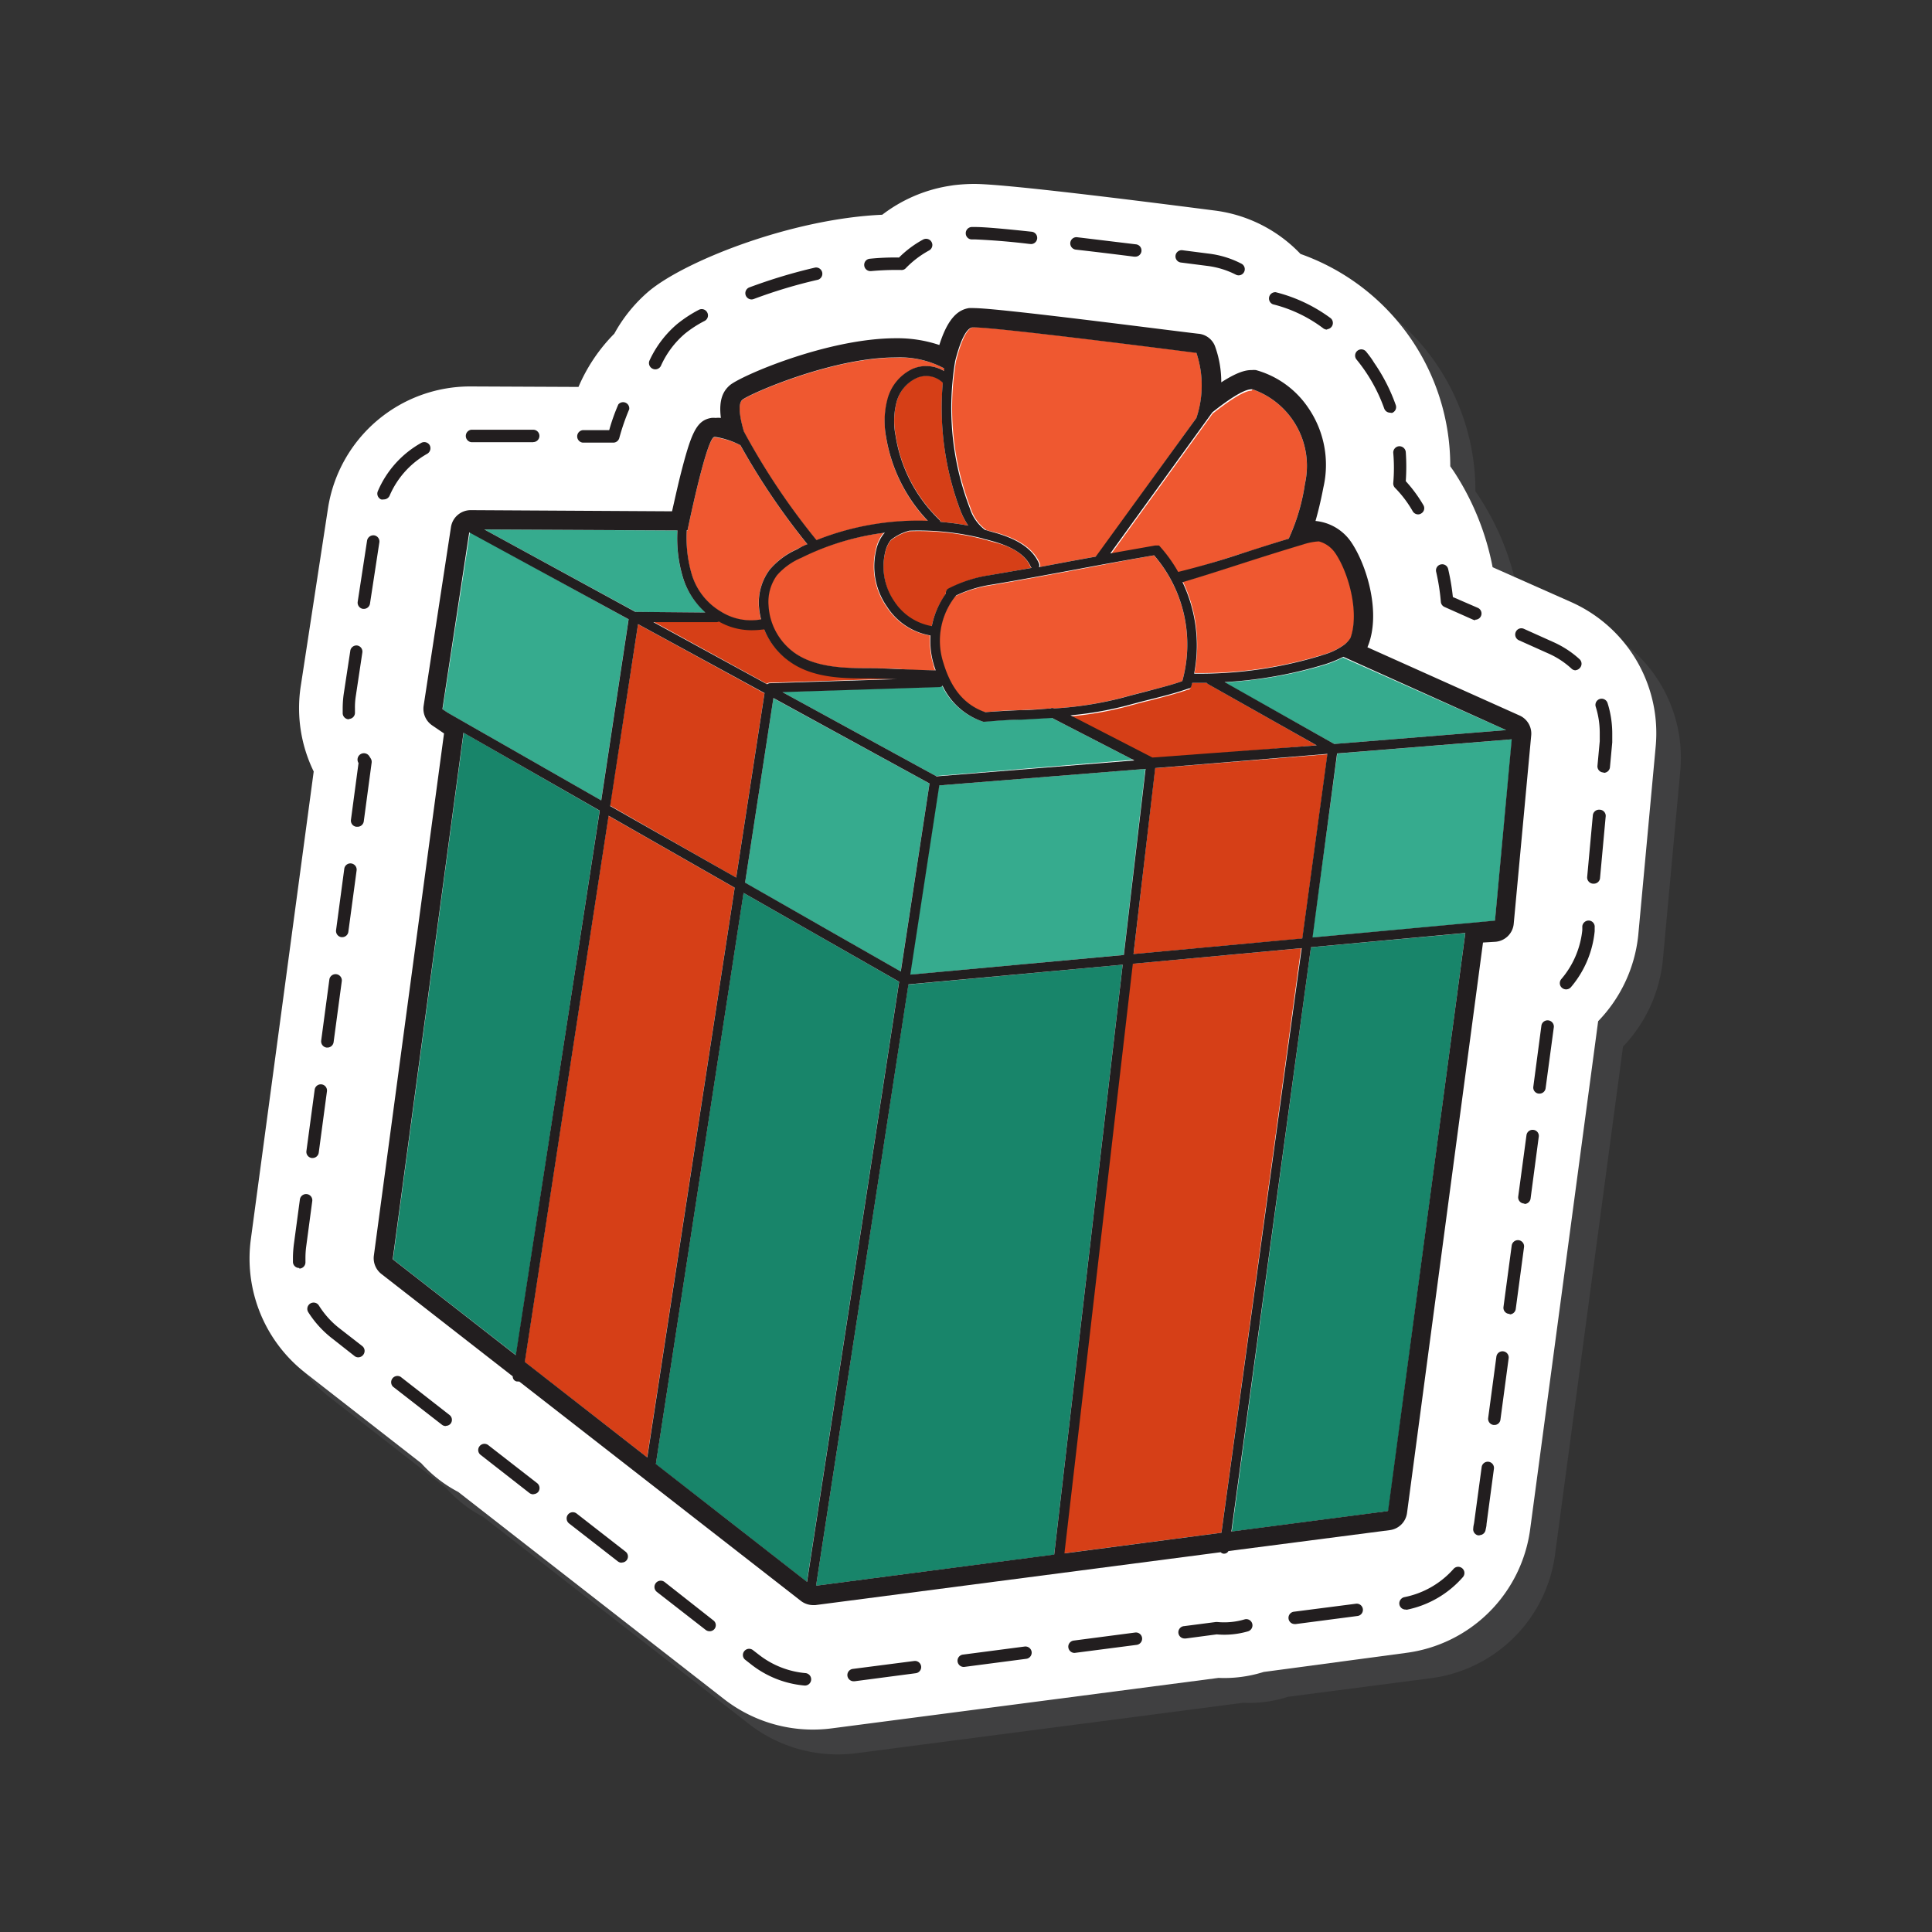
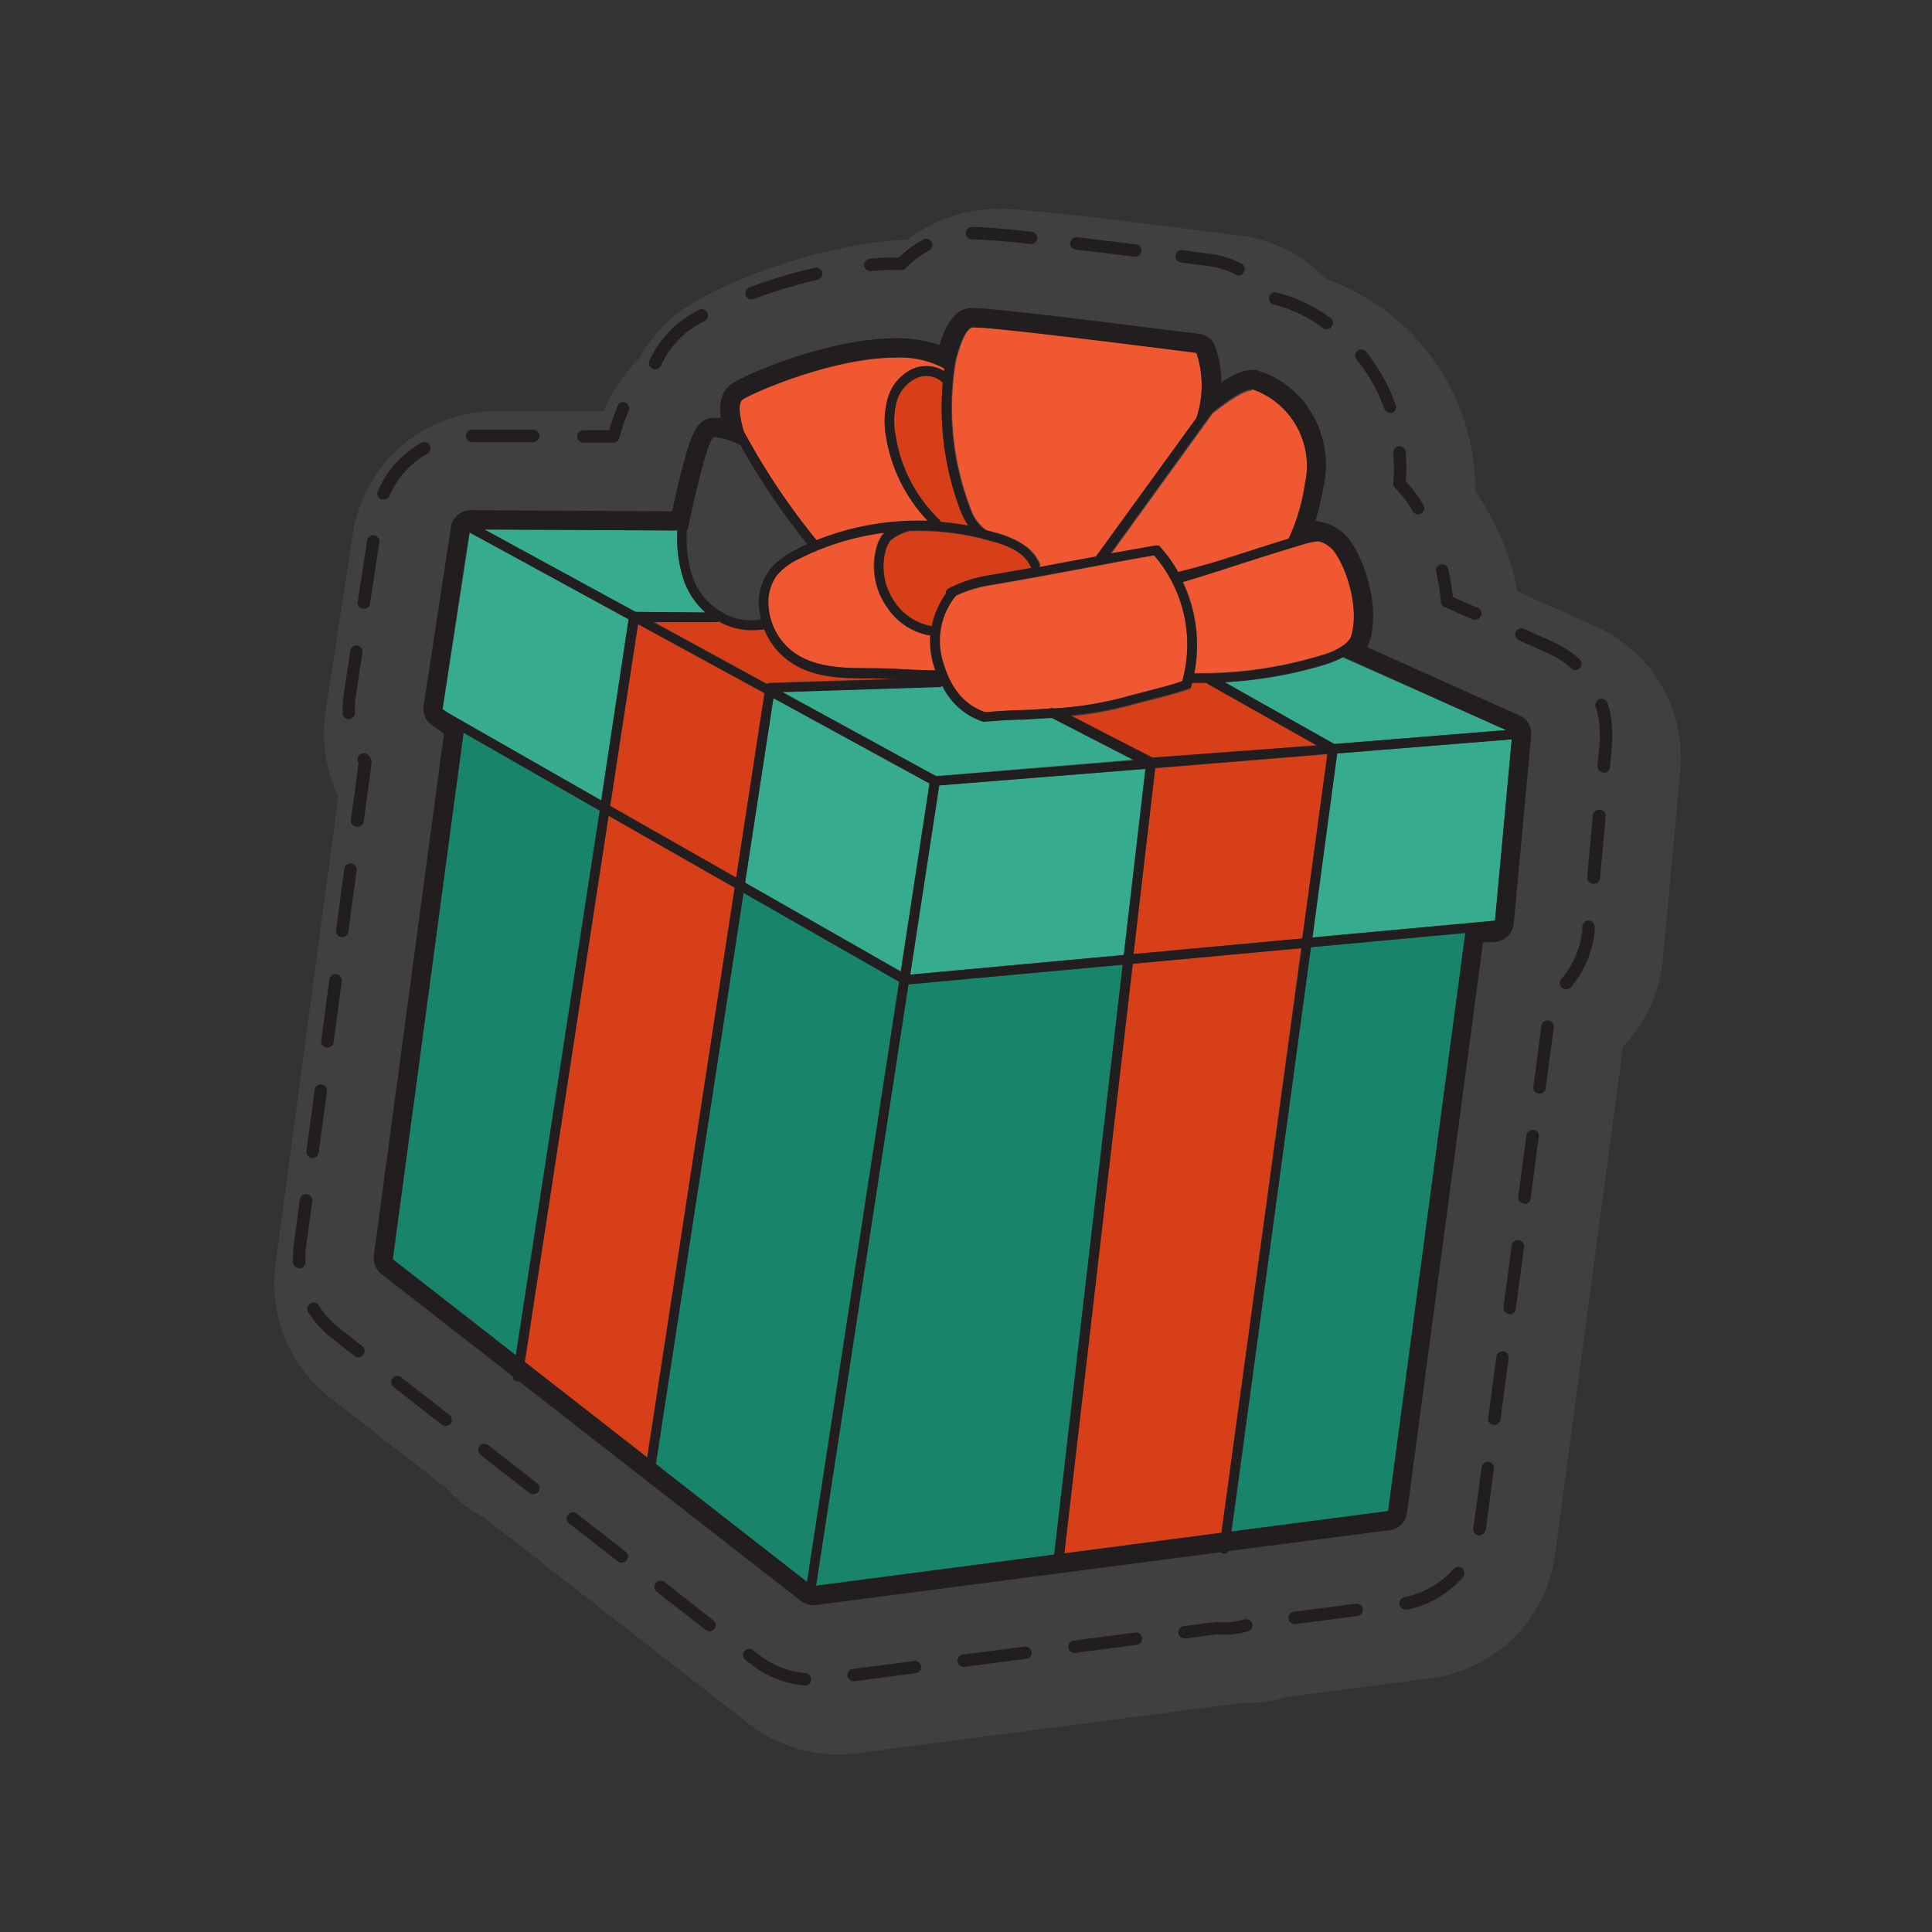
<svg xmlns="http://www.w3.org/2000/svg" width="40" height="40" viewBox="0 0 40 40" fill="none">
  <rect x="0" y="0" width="40" height="40" fill="#333333" stroke="none" />
  <path d="M6.83 28.933l2.41 1.877c.215.243.473.444.761.594l5.51 4.293a3 3 0 002.216.602l8.009-1.045c.315.015.631-.027.932-.124l2.952-.384a2.978 2.978 0 002.576-2.565l1.407-10.512c.468-.49.759-1.124.825-1.799l.36-3.906a2.974 2.974 0 00-1.754-2.994l-1.616-.724a5.466 5.466 0 00-.812-1.987l-.06-.088a4.637 4.637 0 00-3.095-4.394 2.942 2.942 0 00-1.785-.899c-1.94-.254-4.377-.553-4.97-.553-.144 0-.288.01-.431.027l-.126.02c-.49.086-.954.289-1.349.591-1.9.084-4.111.97-4.84 1.59a3.121 3.121 0 00-.712.86 3.456 3.456 0 00-.742 1.104H10.26a2.976 2.976 0 00-2.951 2.52l-.569 3.702a2.99 2.99 0 00.265 1.749l-1.301 9.687a3 3 0 001.126 2.758z" fill="#404041" />
-   <path d="M6.315 28.419l2.407 1.876c.218.242.476.443.765.594l5.509 4.293a2.998 2.998 0 002.223.602l8.01-1.045a2.71 2.71 0 00.934-.123l2.942-.394a2.978 2.978 0 002.576-2.565l1.407-10.514a3 3 0 00.83-1.778l.361-3.907a2.971 2.971 0 00-1.753-2.994l-1.623-.72a5.508 5.508 0 00-.807-1.99l-.07-.1a4.653 4.653 0 00-3.1-4.396 2.965 2.965 0 00-1.784-.9c-1.94-.25-4.376-.55-4.97-.55-.144 0-.288.01-.431.027l-.126.02a3.08 3.08 0 00-1.349.591c-1.9.084-4.11.97-4.84 1.59a3.13 3.13 0 00-.707.872 3.533 3.533 0 00-.742 1.103l-2.236-.01a2.978 2.978 0 00-2.95 2.521l-.566 3.695c-.09.6.004 1.212.27 1.756L5.193 25.66a3 3 0 001.122 2.758z" fill="#fff" />
  <path d="M30.545 12.84a.134.134 0 01-.051-.012l-.59-.263a.127.127 0 01-.073-.108 4.391 4.391 0 00-.097-.618.126.126 0 01.097-.153.126.126 0 01.152.097c.044.19.077.383.097.578l.517.224a.128.128 0 01-.052.245v.01zm-1.185-2.19a.131.131 0 01-.11-.063 2.328 2.328 0 00-.369-.488.13.13 0 01-.035-.1 3.596 3.596 0 000-.623.13.13 0 01.12-.137.133.133 0 01.139.119c.014.201.014.403 0 .604a2.917 2.917 0 01.364.495.125.125 0 01-.047.175.115.115 0 01-.061.018zm-.578-2.106a.13.13 0 01-.122-.083 3.401 3.401 0 00-.575-1.018.128.128 0 11.2-.162c.056.07.112.141.162.225.188.271.34.567.45.878a.128.128 0 01-.077.165.155.155 0 01-.038-.005zm-1.302-1.72a.135.135 0 01-.08-.024 2.89 2.89 0 00-1.046-.5.13.13 0 01.059-.25c.411.103.799.287 1.14.54a.13.13 0 01-.077.226l.004.009zm-1.834-1.123a.13.13 0 01-.058-.014 1.785 1.785 0 00-.594-.182l-.546-.07a.128.128 0 11.034-.254l.544.07c.235.028.463.098.674.207a.128.128 0 01-.058.243h.004zm-2.149-.387h-.016c-.395-.05-.809-.101-1.209-.146a.13.13 0 01-.097-.192.128.128 0 01.129-.064l1.209.146a.128.128 0 01-.016.256zm-2.167-.263h-.013a14.615 14.615 0 00-1.124-.094h-.065a.126.126 0 01-.133-.124.128.128 0 01.124-.133h.074c.175 0 .555.032 1.16.097a.128.128 0 11-.014.256l-.009-.002zm-3.309.562a.128.128 0 01-.128-.117.127.127 0 01.069-.126.127.127 0 01.048-.013c.2-.02.401-.029.603-.025.148-.148.317-.274.5-.373a.13.13 0 01.19.102.129.129 0 01-.068.125 2 2 0 00-.479.364.115.115 0 01-.094.04c-.21-.004-.42.004-.63.023h-.01zm-4.455 2.034a.12.12 0 01-.054-.013.129.129 0 01-.065-.169c.133-.29.328-.548.571-.755.14-.113.29-.212.45-.295a.128.128 0 01.173.052.128.128 0 01-.05.176c-.144.073-.28.161-.406.262a1.882 1.882 0 00-.504.675.133.133 0 01-.114.067zM15.56 6.2a.132.132 0 01-.121-.086.129.129 0 01.076-.164c.446-.166.901-.304 1.365-.411a.13.13 0 01.058.252c-.453.103-.898.237-1.333.4a.16.16 0 01-.045.009zm-2.853 2.964h-.643a.13.13 0 010-.258h.549c.05-.182.114-.36.189-.533a.128.128 0 01.225.101 4.63 4.63 0 00-.205.594.13.13 0 01-.115.096zm3.947 25.733a2.08 2.08 0 01-1.096-.432l-.126-.099a.125.125 0 01-.05-.085.127.127 0 01.027-.095.128.128 0 01.18-.022l.128.099c.277.215.61.346.96.377a.128.128 0 11-.023.257zm1.019-.088a.13.13 0 01-.128-.112.128.128 0 01.112-.144l1.27-.164a.129.129 0 01.144.11.128.128 0 01-.11.143l-1.27.167h-.018zm2.288-.297a.129.129 0 01-.13-.169.128.128 0 01.112-.087l1.27-.166a.13.13 0 01.146.11.13.13 0 01-.026.095.126.126 0 01-.086.049l-1.27.166-.016.002zm2.286-.29a.13.13 0 01-.125-.163.13.13 0 01.11-.093l1.27-.166a.128.128 0 01.118.205.13.13 0 01-.085.05l-1.272.165-.016.002zm2.286-.299a.129.129 0 01-.136-.12.128.128 0 01.12-.136l.656-.085h.03c.19.018.38 0 .564-.054a.127.127 0 01.136.043.128.128 0 01.012.142.13.13 0 01-.076.062c-.21.061-.43.083-.648.063l-.64.085h-.018zm-9.843-.15a.133.133 0 01-.079-.027l-1.011-.787a.13.13 0 01.16-.205l1.009.794a.125.125 0 01.05.085.127.127 0 01-.028.095.128.128 0 01-.101.045zm12.124-.149a.128.128 0 11-.018-.256l1.273-.164a.128.128 0 01.12.207.128.128 0 01-.089.047l-1.27.166h-.016zm2.286-.3a.128.128 0 01-.106-.201.132.132 0 01.082-.056 1.833 1.833 0 001.018-.584.128.128 0 01.088-.044.13.13 0 01.124.072.128.128 0 01-.019.142 2.097 2.097 0 01-1.162.675l-.025-.005zm-16.228-.97a.128.128 0 01-.08-.027l-1.01-.786a.128.128 0 01-.049-.086.128.128 0 01.208-.117l1.01.787a.125.125 0 01.045.135.124.124 0 01-.124.09v.004zm17.757-.566h-.025a.128.128 0 01-.101-.15c0-.041.013-.08.018-.118l.155-1.144a.128.128 0 01.229-.062.13.13 0 01.025.096l-.153 1.144c0 .045-.014.088-.022.133a.129.129 0 01-.115.096l-.011.005zm-19.587-.85a.135.135 0 01-.081-.027l-1.01-.789a.126.126 0 01-.022-.18.128.128 0 01.18-.022l1.012.787a.13.13 0 01.022.182.133.133 0 01-.09.045l-.011.004zm-1.814-1.414a.123.123 0 01-.079-.027l-1.011-.786a.13.13 0 01.157-.205l1.012.79a.127.127 0 01.045.134.129.129 0 01-.023.045.123.123 0 01-.09.045l-.011.004zm21.71-.022h-.017a.128.128 0 01-.11-.144l.17-1.27a.128.128 0 01.144-.11.128.128 0 01.11.144l-.17 1.27a.124.124 0 01-.115.11h-.011zm-23.52-1.4a.119.119 0 01-.078-.027l-.472-.371a2.131 2.131 0 01-.486-.537.13.13 0 01.14-.195.126.126 0 01.08.057c.113.18.256.34.423.47l.474.369a.127.127 0 01.045.135.128.128 0 01-.022.045.13.13 0 01-.103.054zm23.838-.9h-.018a.127.127 0 01-.11-.143l.17-1.27a.13.13 0 01.05-.086.127.127 0 01.142-.01.127.127 0 01.063.13l-.17 1.27a.13.13 0 01-.127.12v-.01zm-25.062-.95a.128.128 0 01-.129-.124v-.08c0-.093.007-.186.018-.277l.126-.938a.13.13 0 01.146-.11.128.128 0 01.11.144l-.125.937c-.011.08-.016.162-.016.243v.083a.13.13 0 01-.124.135l-.006-.013zm25.367-1.335h-.015a.128.128 0 01-.113-.144l.171-1.27a.128.128 0 01.144-.11.124.124 0 01.086.048.125.125 0 01.024.096l-.168 1.27a.13.13 0 01-.129.12v-.01zm-25.089-.942h-.018a.128.128 0 01-.11-.144l.171-1.27a.128.128 0 01.254.034l-.17 1.27a.128.128 0 01-.127.11zm25.4-1.333h-.016a.126.126 0 01-.11-.144l.168-1.27a.13.13 0 01.257.034L32 22.532a.128.128 0 01-.133.11h.005zm-25.094-.953h-.016a.13.13 0 01-.112-.146l.17-1.27a.13.13 0 01.257.036l-.17 1.267a.13.13 0 01-.129.113zm25.644-1.205a.133.133 0 01-.114-.071.13.13 0 01.018-.143c.244-.285.395-.639.434-1.013v-.081a.133.133 0 01.139-.117.128.128 0 01.117.142v.08a2.102 2.102 0 01-.492 1.158.134.134 0 01-.102.045zM7.086 19.403h-.018a.13.13 0 01-.11-.146l.17-1.27a.128.128 0 01.193-.093.128.128 0 01.062.129l-.171 1.27a.128.128 0 01-.126.11zm25.903-1.108h-.014a.129.129 0 01-.114-.14l.117-1.276a.13.13 0 01.139-.115.128.128 0 01.126.15l-.117 1.275a.128.128 0 01-.137.106zM7.394 17.117h-.018a.128.128 0 01-.11-.144l.157-1.175a.132.132 0 11.225-.138l.025.039a.133.133 0 01.022.087l-.164 1.223a.13.13 0 01-.137.108zm25.808-1.124h-.01a.126.126 0 01-.09-.046.128.128 0 01-.028-.095l.047-.506v-.164a1.796 1.796 0 00-.083-.549.128.128 0 01.182-.152c.03.016.053.043.063.076.064.202.096.413.097.625v.188l-.047.506a.13.13 0 01-.041.09.128.128 0 01-.092.034l.002-.007zM7.223 14.892a.128.128 0 01-.128-.124v-.094c0-.104.007-.208.022-.31l.137-.9a.13.13 0 01.14-.1.128.128 0 01.108.145l-.135.9a1.48 1.48 0 00-.018.258v.083a.128.128 0 01-.124.135l-.002.007zm25.4-1.014a.123.123 0 01-.088-.036 1.751 1.751 0 00-.488-.317l-.602-.27a.13.13 0 01-.063-.17.126.126 0 01.168-.066l.596.268c.205.09.395.212.56.364a.128.128 0 010 .182.133.133 0 01-.084.043v.002zM7.534 12.606h-.02a.13.13 0 01-.108-.149l.194-1.265a.133.133 0 01.148-.108.128.128 0 01.106.146l-.194 1.268a.128.128 0 01-.126.108zm.407-2.266a.121.121 0 01-.05 0 .13.13 0 01-.069-.169 2.08 2.08 0 01.9-1.002.13.13 0 01.175.05.133.133 0 01-.05.175c-.348.195-.622.5-.78.867a.132.132 0 01-.126.079zm3.098-1.185H9.758a.13.13 0 010-.258h1.282a.128.128 0 010 .256v.002z" fill="#221E1F" />
  <path d="M30.337 19.317l-1.59 11.954a.016.016 0 01-.003.01.016.016 0 01-.01.006l-3.232.422 1.639-12.097 3.196-.294zm-7.094.657l-1.418 12.214-4.93.643 1.911-12.448 4.437-.41z" fill="#18856A" />
  <path d="M31.303 15.307l-.349 3.757-3.787.348.52-3.812 3.616-.293zm-7.591.612l-.447 3.853-4.428.409.602-3.92 4.273-.342zm7.47-.803l-3.558.288-2.277-1.277a8.767 8.767 0 002.079-.36c.13-.04.256-.092.378-.154l3.378 1.503zM10.03 10.963l3.995.02c-.02.327.018.655.112.969.088.283.252.536.476.73l-1.45-.013-3.133-1.706zm9.47 3.225a1.423 1.423 0 00.843.749h.031c.252-.02.506-.032.758-.043l.634-.036 1.692.872-4.082.337-3.191-1.744 3.245-.106a.09.09 0 00.07-.029zm-6.487-1.366l-.567 3.751-3.171-1.812-.108-.072v-.018l.562-3.654 3.284 1.805zm6.231 3.4l-.596 3.893-3.223-1.838.587-3.821 3.232 1.766z" fill="#36AB8E" />
  <path d="M18.614 20.327l-1.908 12.425-3.129-2.439 1.816-11.827 3.221 1.84zm-6.199-3.543l-1.73 11.275-2.547-1.985a.018.018 0 010-.016L9.6 15.17l2.814 1.614z" fill="#18856A" />
  <path d="M22.026 32.161l1.416-12.207 3.496-.322-1.65 12.102-3.262.427zm5.459-16.545l-.52 3.816-3.497.322.447-3.85 3.57-.288zm-2.801-1.48h.299a.069.069 0 00.029.027l2.247 1.268-3.412.277-1.697-.875a7.231 7.231 0 001.149-.197c.198-.054.366-.1.517-.135.292-.077.526-.135.787-.225h.018a.076.076 0 00.031-.043l.032-.097zM15.82 13.02c.108.272.294.507.535.674.488.332 1.124.337 1.625.341.21 0 .403 0 .592.016l-2.637.083a.096.096 0 00-.06.023l-2.35-1.288h1.31a.097.097 0 00.046-.014c.201.115.429.177.66.18.094.002.187-.003.28-.016zm5.51-1.293a.093.093 0 00.023.031l-.863.153a2.774 2.774 0 00-.854.283.1.1 0 00-.054.106 1.71 1.71 0 00-.293.674 1.161 1.161 0 01-.773-.51 1.276 1.276 0 01-.19-1.023.613.613 0 01.114-.25 1.03 1.03 0 01.386-.192c.51-.018 1.02.035 1.515.16.025.01.052.018.079.022l.18.05c.258.064.611.206.73.496zm-1.439-1.137c.042.102.094.2.156.292a5.435 5.435 0 00-.576-.077.095.095 0 00-.027-.054 3.07 3.07 0 01-.899-1.733 1.537 1.537 0 01.02-.703.763.763 0 01.416-.495.49.49 0 01.54.097c-.08.907.046 1.821.37 2.672zm-4.681 7.79l-1.812 11.794-2.536-1.976 1.736-11.308 2.611 1.49zm.617-4.026l-.586 3.817-2.612-1.492.58-3.756 2.618 1.431z" fill="#D63F17" />
  <path d="M27.65 11.444c.275.397.509 1.23.318 1.757a.584.584 0 01-.122.137 1.45 1.45 0 01-.483.225c-.853.26-1.74.385-2.632.371a3.05 3.05 0 00-.24-1.892c.395-.117.808-.25 1.21-.38.403-.13.866-.277 1.282-.4.107-.037.218-.059.33-.066a.6.6 0 01.338.248zM25.931 8.06a1.679 1.679 0 011.086 1.954 4.1 4.1 0 01-.337 1.14c-.342.105-.693.224-1.039.328-.414.133-.838.265-1.243.386a2.935 2.935 0 00-.396-.546h-.08l-.929.164 2.113-2.922c.283-.224.638-.476.807-.476l.018-.027z" fill="#EF5830" />
  <path d="M23.892 11.498a2.823 2.823 0 01.585 2.605c-.225.08-.45.135-.72.204-.15.04-.32.081-.519.137a7.346 7.346 0 01-1.432.225.085.085 0 00-.074 0c-.2.014-.4.023-.607.034-.245 0-.49.022-.737.043-.422-.144-.701-.466-.868-1.019a1.48 1.48 0 01.259-1.384c.233-.111.48-.187.735-.225.578-.097 1.153-.205 1.71-.308.558-.103 1.11-.216 1.668-.312zm.879-4.192a2.12 2.12 0 010 1.348l-2.066 2.866-.503.092-.674.128a.092.092 0 000-.08c-.158-.367-.564-.529-.854-.619L20.52 11c-.034 0-.068-.02-.101-.027a.9.9 0 01-.322-.45 5.806 5.806 0 01-.303-3.05c.07-.279.195-.674.353-.697h.042c.5 0 4.374.5 4.586.526a.013.013 0 01-.005.005zm-6.64 4.077a1.46 1.46 0 00.225 1.182 1.334 1.334 0 00.899.594 1.73 1.73 0 00.076.627c0 .031.02.063.032.094-.225 0-.45 0-.652-.022-.202-.023-.474-.02-.737-.023-.48 0-1.077 0-1.515-.306a1.293 1.293 0 01-.558-.995.942.942 0 01.173-.62 1.39 1.39 0 01.497-.365 5.396 5.396 0 011.73-.519l-.024.023a.807.807 0 00-.146.33zm.214-2.335c.106.653.407 1.26.863 1.74a5.69 5.69 0 00-2.304.4A14.304 14.304 0 0115.4 8.94c-.076-.259-.135-.569-.034-.657.138-.117 1.86-.878 3.181-.878.35-.018.698.06 1.007.224a.479.479 0 000 .056.715.715 0 00-.645-.049.964.964 0 00-.526.623 1.755 1.755 0 00-.038.789z" fill="#EF5830" />
-   <path d="M15.328 9.218c.403.722.867 1.408 1.387 2.05-.074.034-.15.068-.225.106a1.57 1.57 0 00-.555.42 1.15 1.15 0 00-.225.751c.007.096.022.192.045.286a1.164 1.164 0 01-.836-.165 1.349 1.349 0 01-.6-.77 2.698 2.698 0 01-.101-.91.016.016 0 00.008.001c.002 0 .005 0 .007-.002.034-.16.396-1.901.553-1.93h.025c.18.025.355.08.517.163z" fill="#EF5830" />
  <path d="M19.471 10.805c.193.016.386.041.576.077a1.632 1.632 0 01-.155-.292 6.015 6.015 0 01-.373-2.666.49.49 0 00-.54-.097.762.762 0 00-.416.495c-.06.23-.068.47-.02.703a3.07 3.07 0 00.9 1.733.095.095 0 01.028.047zm3.797 8.967l.45-3.853-4.271.342-.6 3.917 4.42-.406zm-1.909-8.014a.091.091 0 01-.022-.031c-.126-.29-.479-.43-.735-.508l-.18-.05a.312.312 0 01-.079-.022 5.464 5.464 0 00-1.515-.16 1.028 1.028 0 00-.386.194.615.615 0 00-.115.25 1.276 1.276 0 00.191 1.022 1.163 1.163 0 00.774.51 1.71 1.71 0 01.292-.674.101.101 0 01.054-.106c.27-.138.56-.232.86-.276l.861-.149zm.42 3.107l-.633.036c-.252 0-.506.022-.758.042h-.031a1.423 1.423 0 01-.843-.748.09.09 0 01-.07.031l-3.245.104 3.191 1.744 4.096-.33-1.706-.88zM16.896 32.83l4.93-.645 1.418-12.212-4.435.407-1.913 12.45zm8.393-1.097L26.95 19.63l-3.496.324-1.416 12.207 3.25-.427zm-.519-23.08a2.12 2.12 0 000-1.348.014.014 0 00-.014 0c-.21-.027-4.086-.526-4.585-.526h-.042c-.158.027-.284.418-.353.696a5.182 5.182 0 00-.056.439 5.79 5.79 0 00.36 2.612.9.9 0 00.32.45c.034 0 .068.02.102.026l.153.043c.29.09.697.252.854.618a.092.092 0 010 .08l.674-.127.504-.092 2.083-2.87zm-.292 5.449a2.823 2.823 0 00-.584-2.605c-.558.096-1.124.2-1.652.299-.529.098-1.124.21-1.71.308a2.607 2.607 0 00-.736.224 1.479 1.479 0 00-.263 1.398c.166.553.45.875.868 1.019.247-.02.492-.032.737-.043.207 0 .407-.02.607-.034a.085.085 0 01.074 0 7.346 7.346 0 001.432-.225c.198-.056.369-.096.52-.137.258-.07.482-.123.707-.204zm2.783 1.33l-2.248-1.267a.084.084 0 01-.03-.027h-.298l-.02.072a.077.077 0 01-.032.042h-.018c-.26.092-.494.151-.787.225-.15.036-.319.081-.517.135a7.22 7.22 0 01-1.148.198l1.697.874 3.4-.252zm.094-1.863c.174-.044.338-.12.483-.225a.583.583 0 00.122-.137c.19-.528-.043-1.36-.317-1.758a.597.597 0 00-.337-.24 1.268 1.268 0 00-.33.065c-.417.124-.857.263-1.282.4-.425.137-.816.263-1.211.38a3.05 3.05 0 01.24 1.893 8.569 8.569 0 002.641-.378h-.009zm3.597 5.491l.346-3.753-3.615.292-.508 3.81 3.777-.349zm-3.99.369l.52-3.821-3.564.294-.45 3.85 3.494-.323zm.663-4.026l3.558-.287-3.371-1.518a2.476 2.476 0 01-.378.155 8.764 8.764 0 01-2.08.369l2.27 1.281zm1.101 15.883a.015.015 0 00.01-.006.016.016 0 00.004-.01l1.598-11.954-3.196.295-1.648 12.097 3.232-.422zm-3.084-19.805c.347-.112.697-.225 1.039-.328.167-.362.28-.746.337-1.14a1.679 1.679 0 00-1.086-1.953h-.024c-.169 0-.524.25-.807.476l-2.113 2.922.928-.164h.081c.152.167.285.35.396.547a17.2 17.2 0 001.25-.36zm-13.194 5.091l.567-3.751-3.3-1.799-.553 3.644v.018l.108.072 3.178 1.816zm1.574-5.59l-3.995-.02 3.127 1.706 1.45.013a1.589 1.589 0 01-.466-.73 2.789 2.789 0 01-.112-.97h-.004zm-1.605 5.801L9.596 15.17 8.133 26.057a.018.018 0 000 .016l2.546 1.985 1.738-11.275zm3.668-4.87a.94.94 0 00-.173.62 1.293 1.293 0 00.557.996c.439.299 1.037.303 1.515.305.263 0 .506.014.738.023.231.009.422.018.651.022a1.728 1.728 0 01-.108-.722 1.333 1.333 0 01-.898-.593 1.461 1.461 0 01-.225-1.182.808.808 0 01.155-.33l.024-.023a5.395 5.395 0 00-1.73.52 1.39 1.39 0 00-.506.364zm-.843 6.257l.587-3.821-2.619-1.427-.577 3.767 2.61 1.481zm-.133-10.193c.225-.194 2.023-.974 3.44-.974.305-.004.609.043.899.14.19-.605.42-.73.609-.764a.806.806 0 01.11 0c.506 0 3.951.45 4.637.53a.407.407 0 01.348.25c.089.242.134.499.133.757.391-.254.558-.254.634-.254a.46.46 0 01.083 0c.445.123.831.403 1.088.787a2.085 2.085 0 01.31 1.64c-.054.281-.11.509-.164.697a1.01 1.01 0 01.735.432c.333.486.632 1.495.34 2.183l3.146 1.411a.41.41 0 01.245.414l-.362 3.9a.412.412 0 01-.386.373l-.25.015-1.573 11.81a.412.412 0 01-.353.355l-3.345.434a.099.099 0 01-.087.054h-.014a.091.091 0 01-.058-.03l-8.395 1.095h-.043a.42.42 0 01-.252-.085l-5.835-4.545a.083.083 0 01-.034 0h-.016a.103.103 0 01-.083-.106l-2.72-2.12a.414.414 0 01-.155-.384l1.452-10.807-.247-.168a.416.416 0 01-.175-.405l.566-3.7a.414.414 0 01.412-.35l4.165.024c.045-.197.103-.463.168-.726.225-.888.333-1.155.643-1.207a.382.382 0 01.09 0 .487.487 0 01.11 0c-.05-.395.059-.566.184-.676zm.102 10.402l-2.61-1.49-1.735 11.308 2.535 1.978 1.81-11.796zm.157-10.101c-.101.088-.043.398.034.656a14.3 14.3 0 001.503 2.248 5.69 5.69 0 012.304-.4 3.288 3.288 0 01-.863-1.735c-.05-.263-.04-.534.03-.792a.964.964 0 01.526-.622.714.714 0 01.645.05.479.479 0 010-.057 1.947 1.947 0 00-1.007-.225c-1.313-.002-3.035.76-3.172.877zm1.349 2.99a14.375 14.375 0 01-1.387-2.05 1.668 1.668 0 00-.517-.171h-.025c-.157.029-.52 1.77-.553 1.93a.016.016 0 01-.008.002c-.003 0-.005 0-.008-.002a2.69 2.69 0 00.102.91c.096.324.31.599.6.772.248.158.546.217.836.164a1.601 1.601 0 01-.045-.286c-.014-.266.065-.53.225-.744.154-.18.348-.325.566-.42.063-.038.14-.079.214-.106zm-.704 3.184l-.587 3.822 3.224 1.84.595-3.893-3.232-1.769zm2.603 5.874l-3.221-1.839-1.816 11.823 3.13 2.441 1.907-12.425zm-3.073-7.278a1.365 1.365 0 01-.66-.18.098.098 0 01-.045.013h-1.31l2.355 1.286a.097.097 0 01.06-.022l2.63-.084c-.188 0-.382-.015-.59-.015-.507 0-1.138 0-1.626-.342a1.488 1.488 0 01-.535-.674 1.85 1.85 0 01-.279.018z" fill="#221E1F" />
</svg>